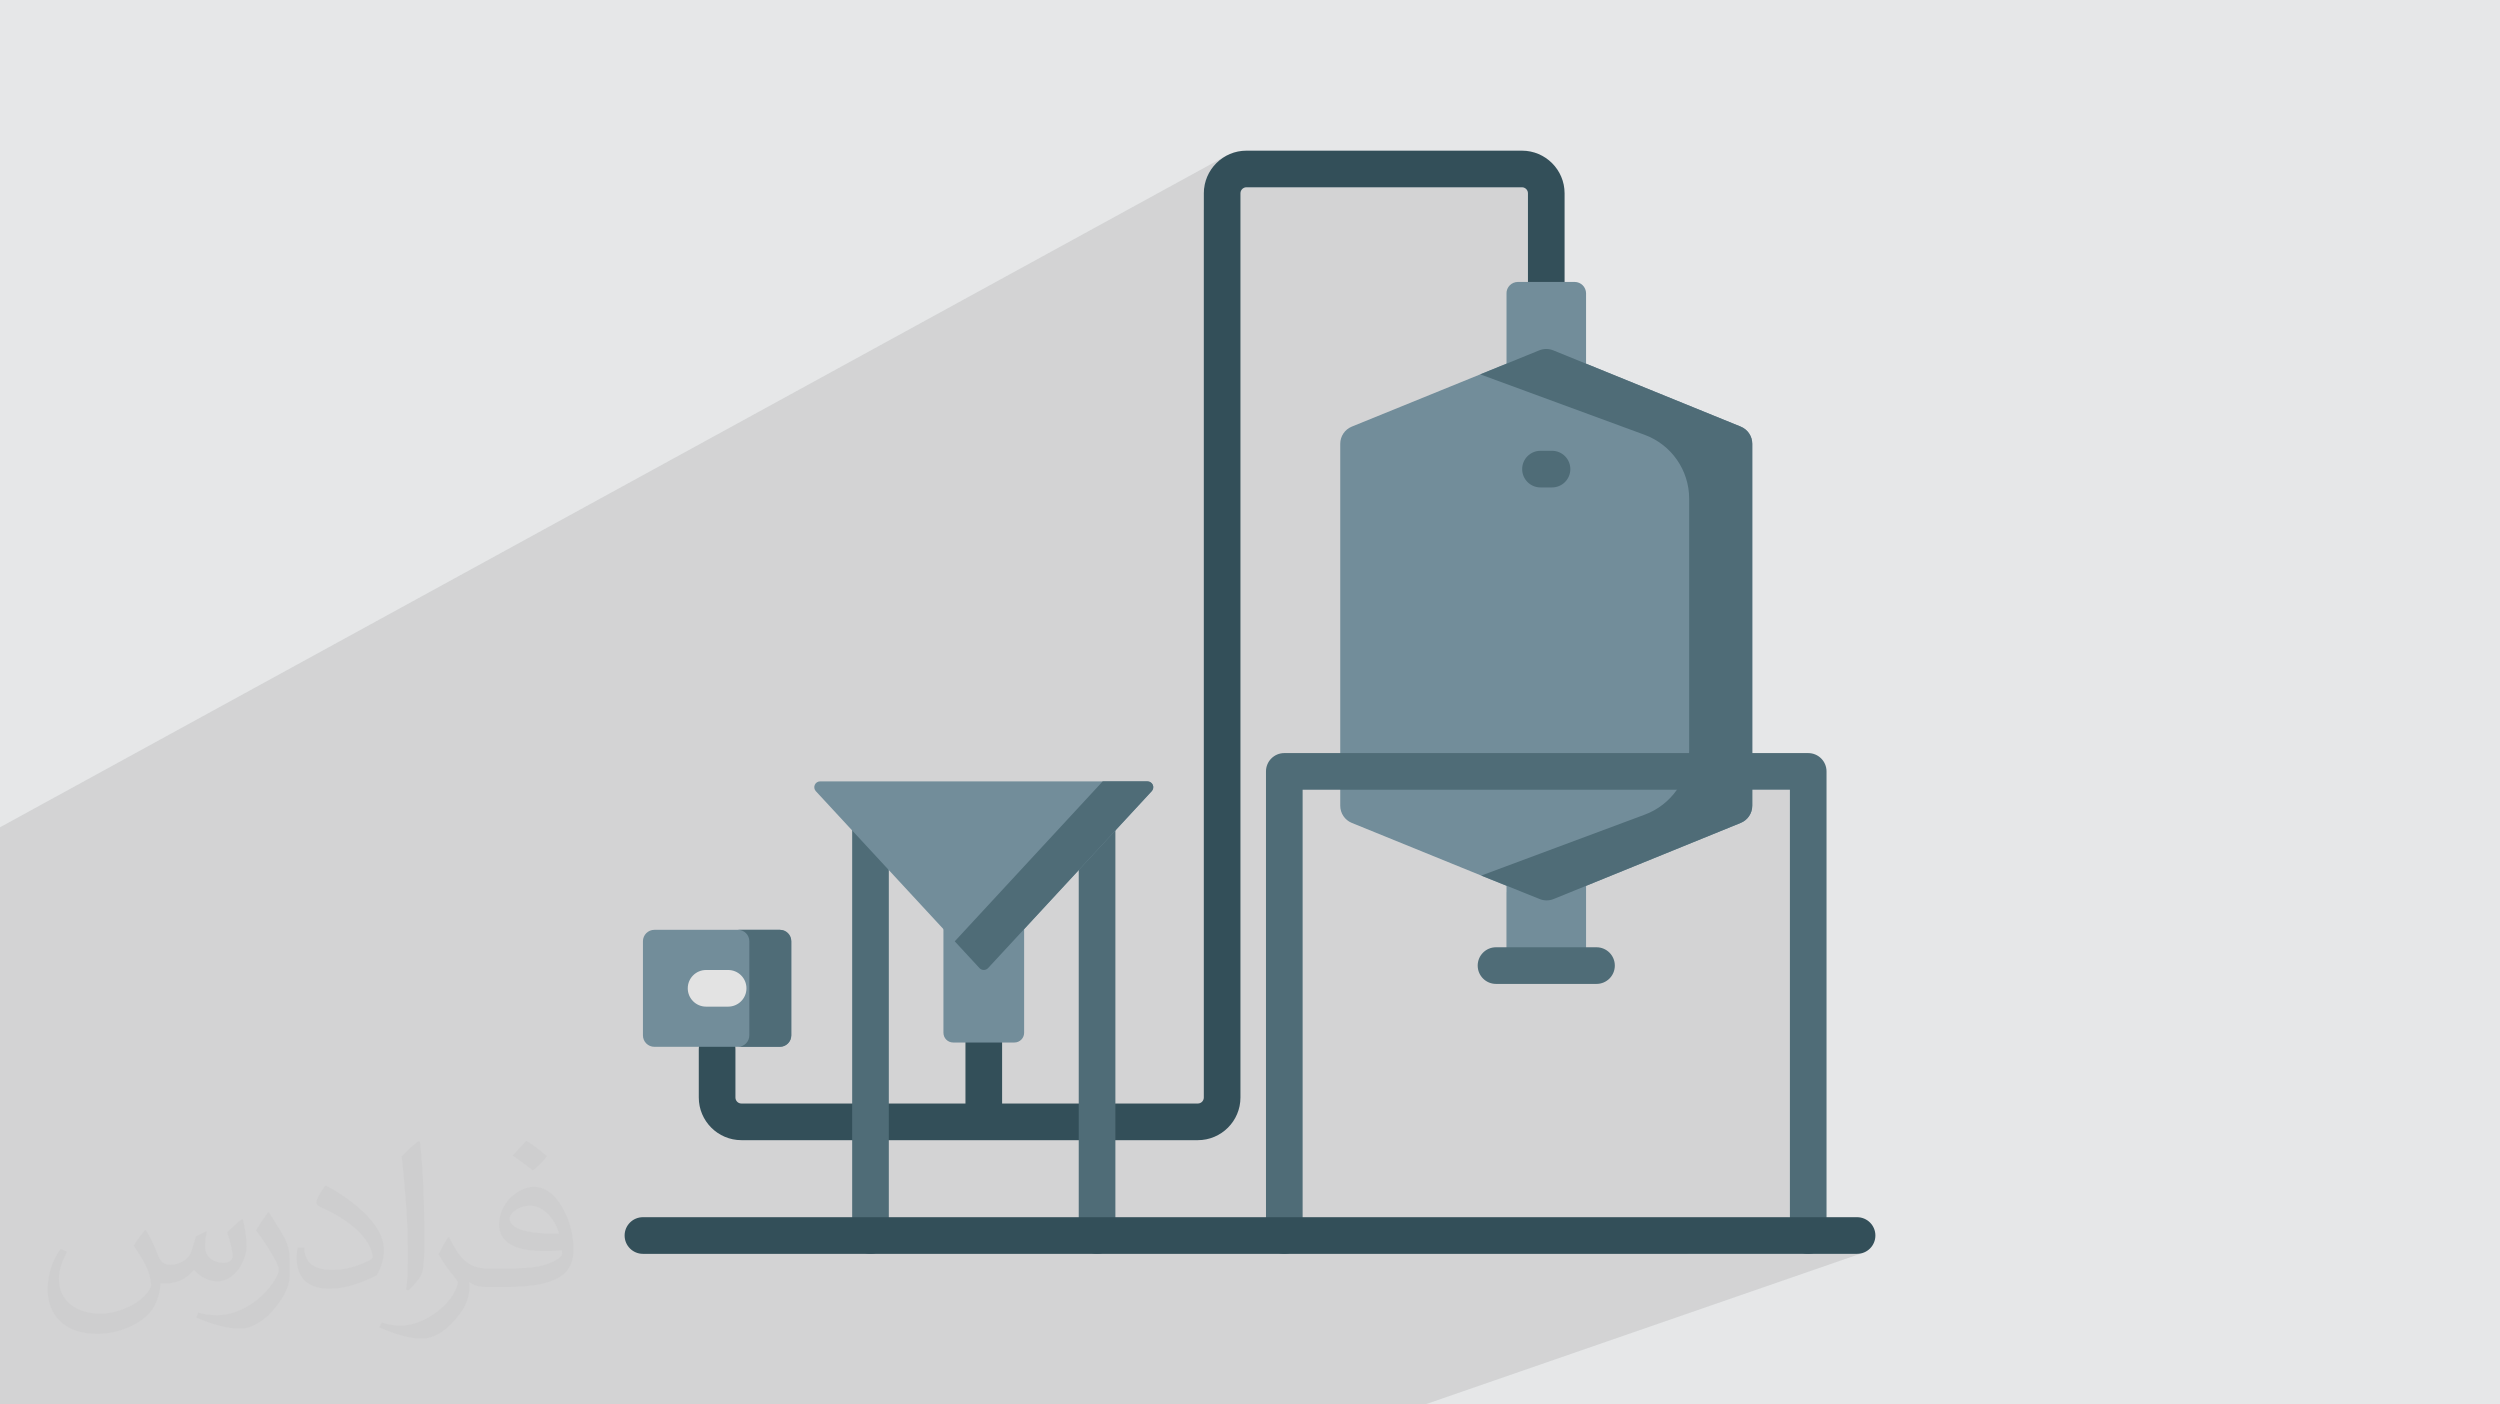
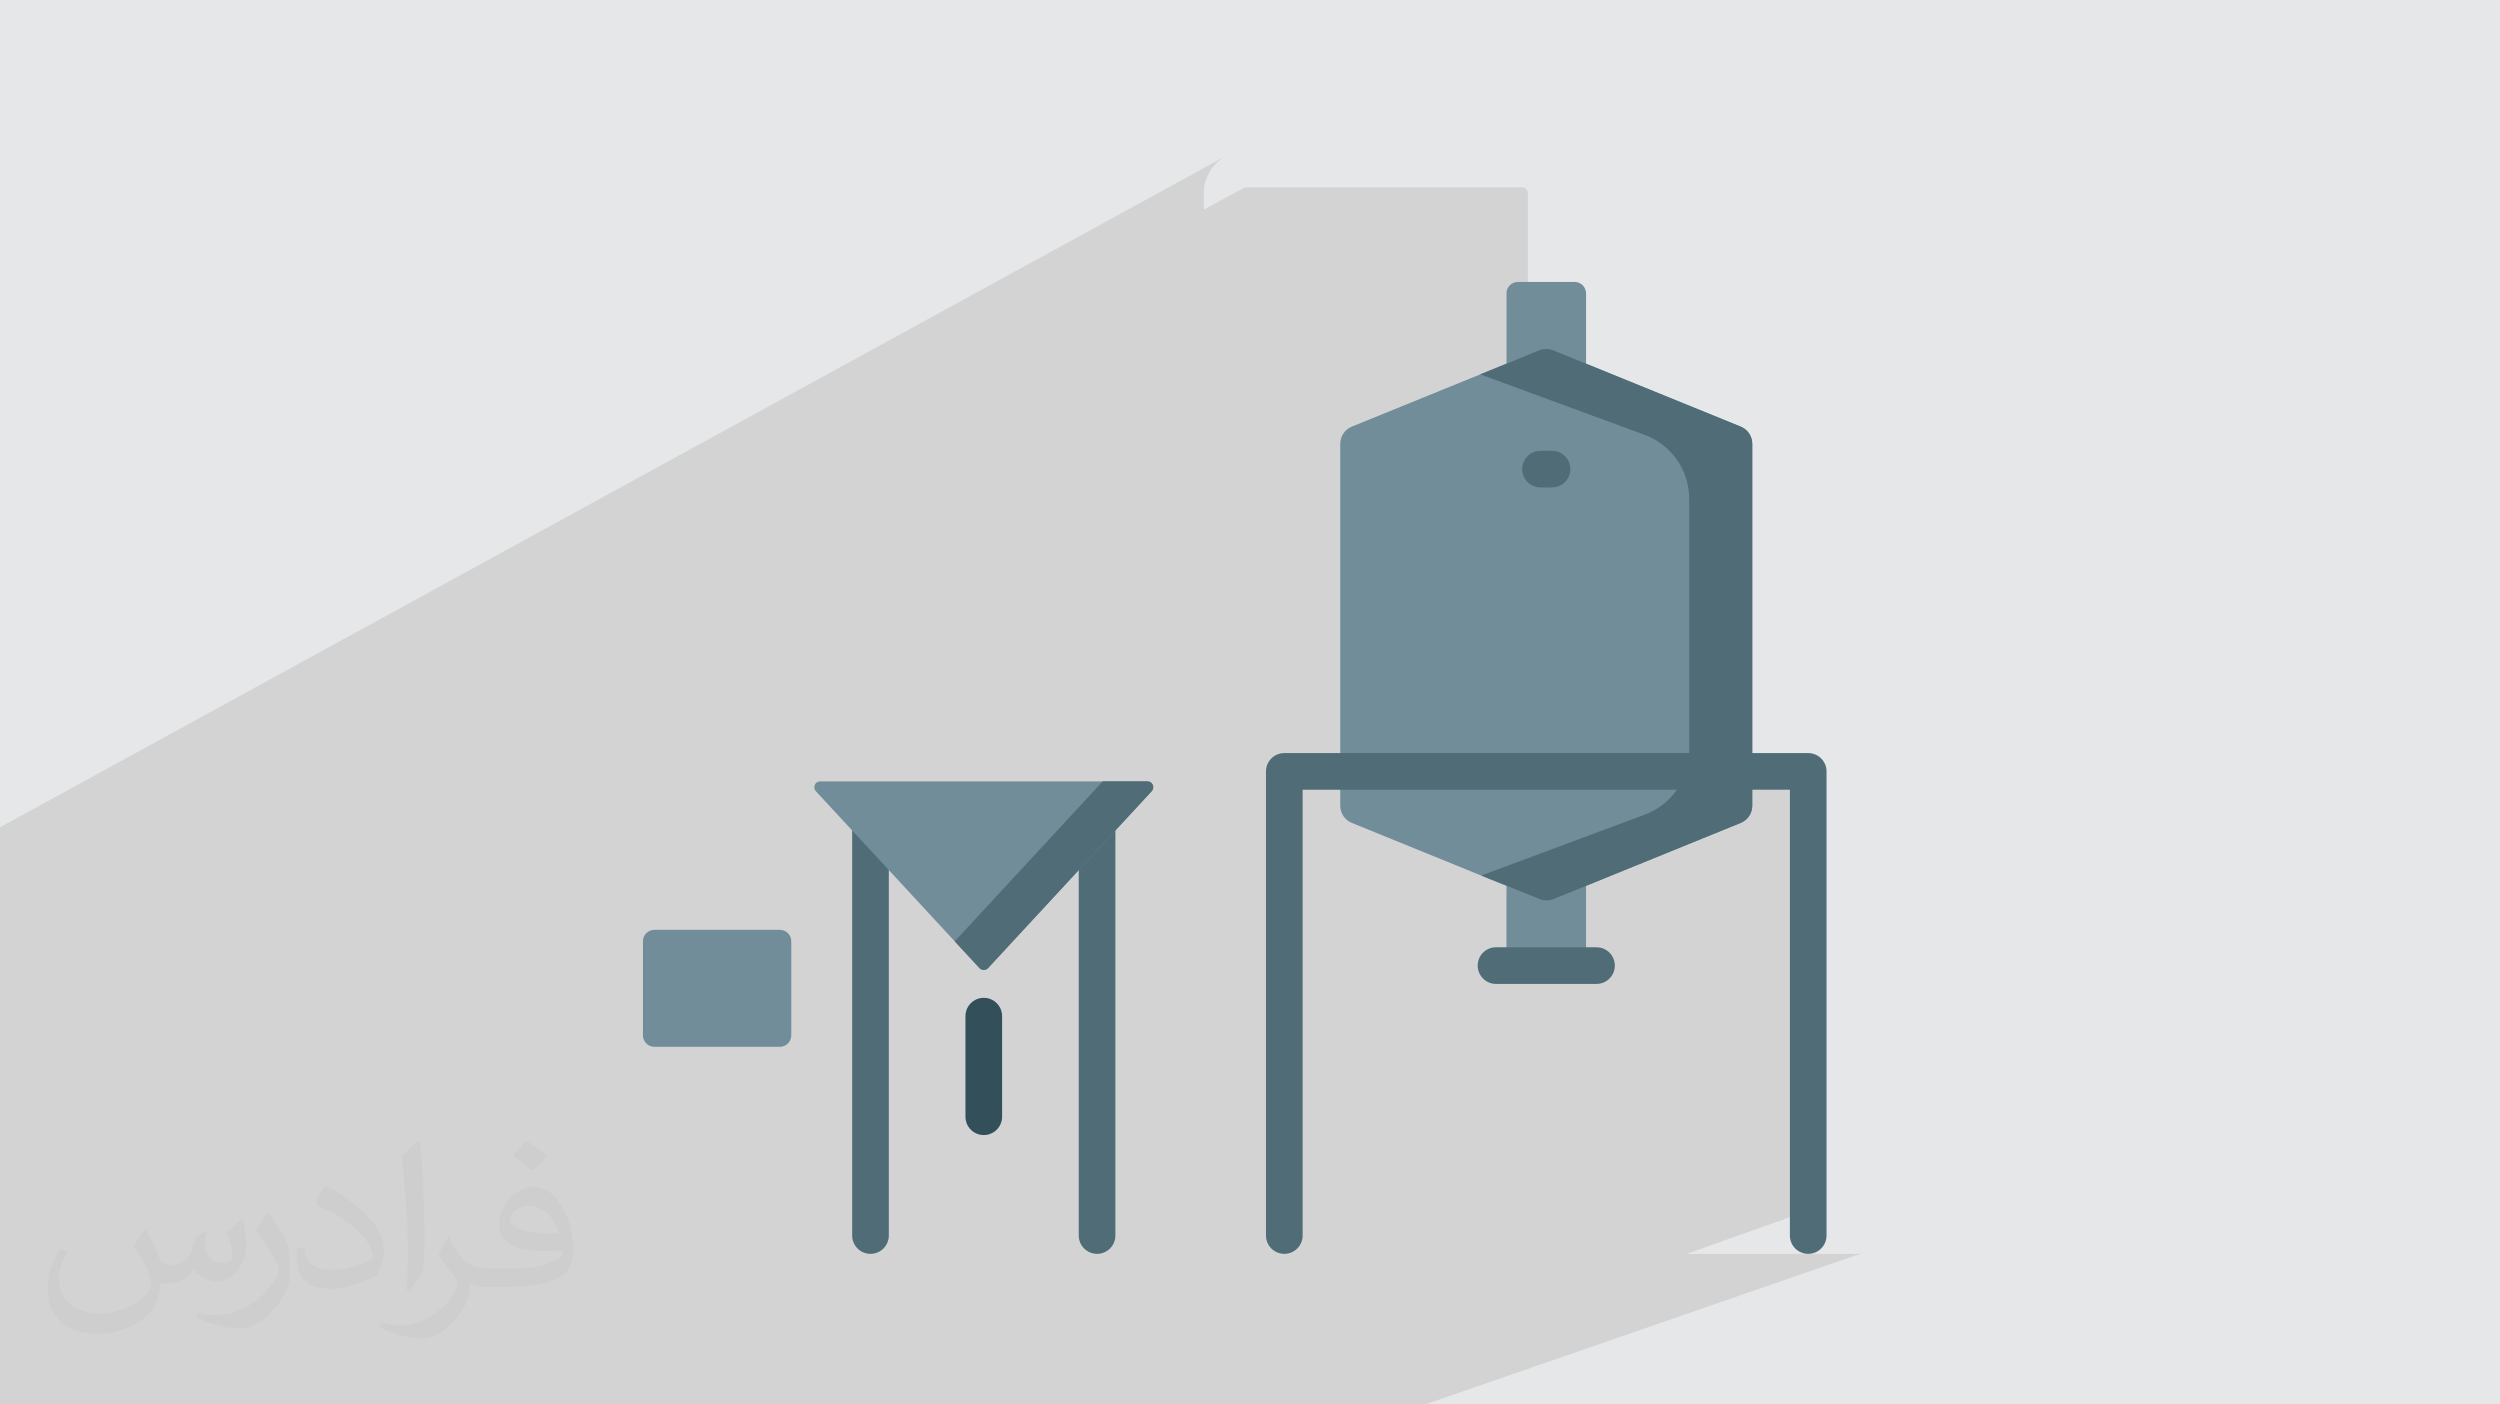
<svg xmlns="http://www.w3.org/2000/svg" xml:space="preserve" width="94.192mm" height="52.917mm" version="1.0" style="shape-rendering:geometricPrecision; text-rendering:geometricPrecision; image-rendering:optimizeQuality; fill-rule:evenodd; clip-rule:evenodd" viewBox="0 0 9404.92 5283.66" enable-background="new 0 0 512 512">
  <defs>
    <style type="text/css">
   
    .fil3 {fill:#334F59;fill-rule:nonzero}
    .fil4 {fill:#4F6C77;fill-rule:nonzero}
    .fil5 {fill:#728D9A;fill-rule:nonzero}
    .fil6 {fill:#E3E3E3;fill-rule:nonzero}
    .fil2 {fill:#373435;fill-opacity:0.031}
    .fil1 {fill:#2B2A29;fill-opacity:0.102}
    .fil0 {fill:#E6E7E8}
   
  </style>
  </defs>
  <g id="Layer_x0020_1">
    <polygon class="fil0" points="-0,0 9404.92,0 9404.92,5283.66 -0,5283.66 " />
    <polygon class="fil1" points="4747.73,5283.66 3326.02,5283.66 2923.23,5283.66 2664.35,5283.66 2271.16,5283.66 2046.78,5283.66 2040.9,5283.66 2035.57,5283.66 2035.54,5283.66 2013.33,5283.66 1863.67,5283.66 1734.81,5283.66 1715.23,5283.66 1711.08,5283.66 1677.86,5283.66 1610.98,5283.66 1513.75,5283.66 1482.13,5283.66 1463.01,5283.66 1418.78,5283.66 1386.67,5283.66 1310.44,5283.66 1253.1,5283.66 1253.08,5283.66 1252.23,5283.66 1252.22,5283.66 1251.91,5283.66 1251.9,5283.66 1250.67,5283.66 1250.66,5283.66 1245.8,5283.66 1059.5,5283.66 1000.79,5283.66 969.16,5283.66 932.97,5283.66 848.19,5283.66 848.14,5283.66 845.33,5283.66 841.09,5283.66 740.45,5283.66 625.12,5283.66 618.65,5283.66 578.56,5283.66 555.46,5283.66 471.08,5283.66 459.21,5283.66 419.14,5283.66 314.34,5283.66 81.83,5283.66 57.55,5283.66 -0,5283.66 -0,5283.13 -0,5237.02 -0,5233.52 -0,5189.78 -0,5172.32 -0,5168.47 -0,5154.25 -0,5122.54 -0,5114.74 -0,5093.56 -0,5088.31 -0,5048.98 -0,5047.92 -0,5013.06 -0,4992.26 -0,4950.81 -0,4950.67 -0,4950.67 -0,4950.53 -0,4950.38 -0,4950.37 -0,4950.2 -0,4950.04 -0,4950.03 -0,4949.87 -0,4949.86 -0,4949.68 -0,4949.49 -0,4949.31 -0,4949.11 -0,4948.91 -0,4948.9 -0,4948.7 -0,4948.49 -0,4948.27 -0,4948.06 -0,4948.05 -0,4947.82 -0,4947.37 -0,4947.36 -0,4947.12 -0,4946.13 -0,4946.12 -0,4945.87 -0,4945.86 -0,4945.6 -0,4945.59 -0,4945.32 -0,4945.05 -0,4944.77 -0,4944.5 -0,4944.49 -0,4944.21 -0,4943.64 -0,4943.63 -0,4943.34 -0,4943.04 -0,4942.74 -0,4942.43 -0,4942.12 -0,4941.49 -0,4941.18 -0,4941.17 -0,4818.96 -0,4676.35 -0,4652.03 -0,4635.6 -0,4451.59 -0,4429.34 -0,4424.23 -0,3376.71 -0,3242.05 -0,3239.65 -0,3189.67 -0,3112.19 4612.68,586.15 4599.46,594.2 4587.11,603.44 4575.7,613.8 4565.35,625.19 4556.1,637.55 4548.06,650.77 4541.29,664.79 4535.89,679.53 4531.94,694.89 4529.5,710.8 4528.67,727.18 4528.67,788.47 4680.31,706.39 4684.55,705.07 4689.09,704.61 5725.46,704.61 5730.01,705.07 5734.24,706.39 5738.07,708.48 5741.42,711.23 5744.17,714.57 5746.26,718.4 5747.58,722.64 5748.04,727.18 5748.04,1060.62 5667.47,1101.31 5667.23,1103.72 5667.23,1368.18 5667.23,1368.19 5578.56,1412.04 6186.27,1635.51 6204.83,1643.12 6222.54,1652.05 6239.35,1662.21 6255.23,1673.57 6270.12,1686.03 6283.98,1699.53 6296.74,1714 6308.37,1729.36 6318.81,1745.56 6328.02,1762.51 6335.95,1780.15 6342.55,1798.42 6347.77,1817.23 6351.55,1836.52 6353.86,1856.21 6354.64,1876.25 6354.64,2824.39 6353.86,2844.42 6351.55,2864.12 6347.77,2883.41 6342.55,2902.22 6335.96,2920.48 6328.03,2938.12 6318.81,2955.08 6308.37,2971.27 6296.75,2986.64 6283.98,3001.11 6270.13,3014.61 6255.24,3027.07 6239.35,3038.42 6222.54,3048.59 6204.83,3057.52 5607.84,3308.29 5667.23,3332.45 5667.23,3356.75 6591.97,2970.95 6733.49,2970.95 6733.49,4579.06 6344.98,4716.91 6802.41,4716.91 6986.22,4716.91 7000.11,4715.51 7013.05,4711.5 5360.61,5283.66 5350.1,5283.66 5177.43,5283.66 " />
    <path class="fil2" d="M548.54 4627.69c17.95,27.21 29.6,53.36 40.96,82.43 8.45,16.91 12.93,48.09 52.57,48.09 11.61,0 28.28,-3.42 43.06,-11.61 16.63,-8.73 29.32,-21.94 35.94,-42l15.85 -53.36 38.57 -19.02 2.64 2.64c-5.27,20.09 -6.59,39.36 -6.59,54.43 0,44.63 38.57,61.56 69.22,61.56 17.95,0 34.09,-8.73 34.09,-25.11 0,-21.13 -8.98,-57.06 -20.62,-89.29 17.95,-17.95 35.94,-35.94 56.53,-50.47l3.17 1.6c8.98,38.04 14,75.56 14,100.66 0,24.57 -10.83,51.79 -19.81,69.49 -18.49,34.87 -51.25,62.62 -90.87,62.62 -30.1,0 -63.65,-15.07 -86.66,-43.06l-1.32 0c-21.66,26.96 -55.22,51.25 -108.86,51.25l-16.63 0c-2.64,35.41 -10.29,60.49 -21.94,82.95 -31.95,62.34 -126.81,106.47 -216.1,106.47 -124.17,0 -186.51,-71.59 -186.51,-166.96 0,-58.91 19.27,-113.6 48.88,-152.42l24.29 10.04c-18.49,35.41 -30.91,68.68 -30.91,101.45 0,89.29 72.66,131.83 156.4,131.83 77.68,0 173.83,-49.41 191.28,-106.72 -6.59,-62.62 -30.1,-91.93 -66.04,-148.99 10.83,-19.02 24.83,-38.04 42.28,-58.38l3.17 0 0 0 0 0 -0.02 -0.09zm1432.13 -336.04c26.15,16.39 51.79,35.66 76.87,57.85 -14,19.81 -31.45,37.79 -53.11,53.64 -25.11,-20.34 -50.19,-37.79 -75.84,-56.27 17.42,-19.55 34.62,-38.29 52.04,-55.22l0 0 0 0 0 0 0 0 0 0 0.03 0zm13.47 244.11c-42.28,0 -76.87,27.75 -76.87,48.34 0,44.13 84.53,57.85 185.72,57.31 -12.68,-51.79 -57.06,-105.68 -108.86,-105.68l0.01 0.03zm-94.86 236.19c54.96,0 103.04,-1.6 139.74,-10.83 40.96,-10.29 75.56,-30.91 75.56,-45.17 0,-3.7 0,-8.19 -1.32,-11.89 -22.98,2.11 -49.41,2.11 -72.38,2.11 -74.49,0 -131.55,-16.91 -154.02,-58.66 -5.55,-11.61 -9.51,-24.57 -9.51,-39.36 0,-40.43 17.42,-79.79 48.09,-107 25.61,-22.45 53.89,-36.44 82.67,-36.44 52.04,0 93.51,41.75 122.57,107.54 15.85,35.94 26.68,77.4 26.68,129.72 0,34.87 -9.51,64.19 -31.17,85.85 -40.43,39.11 -114.92,53.89 -229.04,53.89l-51.79 0 0 0 -13.47 0c-28.28,0 -48.62,-5.02 -64.72,-17.42l-2.64 0c0.79,6.59 1.32,12.93 1.32,19.02 0,25.61 -8.45,58.38 -25.61,84.53 -50.72,75.3 -105.68,108.04 -153.24,108.04 -48.09,0 -107,-18.49 -160.11,-42.54l9.51 -18.49c17.17,7.13 40.96,11.89 73.7,11.89 85.85,0 198.66,-82.43 212.66,-163 -3.17,-6.59 -8.98,-15.32 -17.17,-24.57 -25.11,-29.85 -40.96,-54.68 -55.75,-80.83 12.68,-25.11 24.29,-45.17 35.13,-63.4l4.49 -0.53c36.72,74.77 69.99,117.55 144.23,117.55l11.61 0 0 0 53.89 0 0 0 0 0 0 0 0 0 0 0 0.09 0.01zm-371.98 79c6.34,-34.34 6.87,-72.91 6.87,-108.86l0 -53.36c0,-99.6 -12.68,-244.36 -22.98,-338.68 17.95,-19.27 43.06,-42 62.87,-57.31l5.81 1.6c13.47,118.62 16.63,256 16.63,383.06 0,33.3 -1.32,65.79 -4.49,89.55 -1.85,30.1 -19.27,52.83 -56.53,87.7l-8.19 -3.7zm-382.8 -157.19c1.85,46.77 24.83,83.49 105.15,83.49 49.93,0 92.19,-12.93 138.96,-35.13 8.45,-3.7 12.93,-8.73 12.93,-12.93 0,-29.32 -22.45,-68.15 -60.23,-103.55 -36.72,-33.3 -85.34,-62.62 -130.76,-82.18 -15.6,-6.59 -20.62,-13.47 -20.62,-20.09 0,-13.47 17.95,-41.75 32.77,-62.09l5.02 -0.53c52.04,27.21 110.17,67.64 153.24,112.53 39.11,41.47 63.4,83.49 63.4,129.19 0,33.81 -10.29,65.51 -26.96,95.11 -57.06,28.79 -117.83,50.72 -178.06,50.72 -73.17,0 -123.1,-34.34 -123.1,-114.92 0,-8.73 0,-22.19 3.17,-39.64l25.11 0 0 0 0 0 0 0 0 0 0 0 -0.02 0zm-132.37 -132.9l45.45 73.45c16.63,27.21 32.23,56.81 32.23,103.55l0 59.7c0,48.34 -30.91,100.13 -80.83,151.38 -39.11,34.62 -73.7,49.41 -105.68,49.41 -47.55,0 -101.98,-14.79 -164.85,-41.75l7.13 -18.49c19.81,5.27 42.79,9.77 71.06,9.77 90.36,-0.53 182.8,-66.57 225.08,-147.15 5.02,-9.26 6.87,-17.95 6.87,-24.04 0,-9.26 -5.02,-19.55 -8.98,-28.79 -22.98,-43.31 -48.62,-82.95 -76.87,-119.68 14.79,-23.25 29.6,-45.7 45.7,-67.9l3.7 0.53 0 0 0 0 0 0 0 0 0 0 -0.02 0.01z" />
    <g id="_1727146737824">
      <g>
        <g>
          <path class="fil3" d="M3700.96 4270.05c-38.07,0 -68.93,-30.85 -68.93,-68.93l0 -378.4c0,-38.07 30.85,-68.93 68.93,-68.93 38.08,0 68.93,30.85 68.93,68.93l0 378.4c0,38.07 -30.84,68.93 -68.93,68.93z" />
        </g>
        <g>
-           <path class="fil3" d="M4506.12 4289.28l-1716.89 0c-88.46,0 -160.43,-71.96 -160.43,-160.42l0 -181.68c0,-38.08 30.85,-68.94 68.94,-68.94 38.07,0 68.93,30.85 68.93,68.94l0 181.68c0,12.44 10.12,22.57 22.57,22.57l1716.88 -0.01c12.44,0 22.57,-10.12 22.57,-22.56l0 -3401.68c0,-88.46 71.95,-160.42 160.41,-160.42l1036.38 0c88.46,0 160.43,71.96 160.43,160.42l0 440.69c0,38.07 -30.85,68.93 -68.93,68.93 -38.07,0 -68.93,-30.85 -68.93,-68.93l0 -440.69c0,-12.44 -10.13,-22.57 -22.58,-22.57l-1036.37 0c-12.44,0 -22.57,10.13 -22.57,22.57l0 3401.69c0,88.45 -71.96,160.41 -160.41,160.41l0 0z" />
-         </g>
+           </g>
        <g>
          <path class="fil4" d="M4127.13 4716.91c-38.07,0 -68.93,-30.85 -68.93,-68.93l0 -1484.8 -714.5 0 0 1484.8c0,38.07 -30.85,68.93 -68.93,68.93 -38.07,0 -68.93,-30.85 -68.93,-68.93l0 -1553.73c0,-38.07 30.85,-68.93 68.93,-68.93l852.35 0c38.08,0 68.93,30.85 68.93,68.93l0 1553.73c0,38.07 -30.84,68.93 -68.93,68.93z" />
        </g>
        <g>
          <path class="fil5" d="M5966.71 1424.85l-299.48 0 0 -321.13c0,-23.8 19.29,-43.09 43.08,-43.09l213.3 0c23.8,0 43.09,19.29 43.09,43.09l0 321.13z" />
          <polygon class="fil5" points="5667.23,3268.28 5966.71,3268.28 5966.71,3632.51 5667.23,3632.52 " />
-           <path class="fil5" d="M3816.19 3921.87l-230.46 0c-20.18,0 -36.53,-16.36 -36.53,-36.52l0 -617.07 303.54 0 0 617.07c-0.01,20.18 -16.37,36.52 -36.54,36.52z" />
        </g>
        <g>
          <path class="fil5" d="M6591.97 3031.12l0 -1361.6c0,-28.39 -17.18,-53.92 -43.47,-64.62l-705.25 -286.95c-16.85,-6.85 -35.72,-6.85 -52.57,0l-705.25 286.95c-26.29,10.7 -43.47,36.25 -43.47,64.62l0 1361.6c0,28.38 17.18,53.92 43.47,64.61l705.25 286.95c16.85,6.86 35.72,6.86 52.57,0l705.25 -286.95c26.29,-10.69 43.47,-36.25 43.47,-64.61z" />
          <path class="fil4" d="M5790.67 1317.95l-222.16 90.39 617.76 227.17c101.1,36.92 168.37,133.1 168.37,240.74l0 948.14c0,107.63 -67.26,203.8 -168.37,240.74l-613.94 228.71 217.4 87.3c17.39,7.81 37.22,8.17 54.89,0.98l703.88 -286.38c26.28,-10.7 43.46,-36.25 43.46,-64.62l0 -1361.6c0,-28.38 -17.18,-53.92 -43.46,-64.62l-705.25 -286.94c-16.84,-6.86 -35.72,-6.86 -52.58,0l0 -0.01z" />
        </g>
        <g>
          <path class="fil4" d="M6802.41 4716.91c-38.07,0 -68.93,-30.85 -68.93,-68.93l0 -1677.03 -1833.04 0 0 1677.03c0,38.07 -30.85,68.93 -68.93,68.93 -38.08,0 -68.93,-30.85 -68.93,-68.93l0 -1745.96c0,-38.07 30.84,-68.93 68.93,-68.93l1970.9 0c38.08,0 68.93,30.85 68.93,68.93l0 1745.96c0,38.07 -30.84,68.93 -68.93,68.93z" />
        </g>
        <path class="fil5" d="M3684.82 3641.96c4.16,4.5 10,7.06 16.14,7.06 6.13,0 11.98,-2.56 16.14,-7.06l615.68 -665.58c5.94,-6.41 7.51,-15.74 4.01,-23.73 -3.5,-8.01 -11.41,-13.18 -20.15,-13.18l-1231.36 0c-8.74,0 -16.64,5.17 -20.14,13.18 -3.5,8 -1.94,17.31 4,23.73l615.68 665.58z" />
        <path class="fil4" d="M4148.38 2939.46l-556.69 601.81 93.12 100.68c4.16,4.5 10,7.06 16.14,7.06 6.13,0 11.98,-2.56 16.14,-7.06l615.68 -665.57c5.94,-6.42 7.51,-15.74 4.01,-23.73 -3.5,-8.01 -11.41,-13.18 -20.15,-13.18l-168.25 0z" />
        <g>
          <path class="fil4" d="M5838.64 1833.73l-43.35 0c-38.08,0 -68.94,-30.85 -68.94,-68.93 0,-38.07 30.85,-68.93 68.94,-68.93l43.35 0c38.07,0 68.93,30.85 68.93,68.93 0,38.08 -30.86,68.93 -68.93,68.93l0 0z" />
        </g>
        <path class="fil5" d="M2933.76 3938.07l-472.05 0c-23.75,0 -43,-19.25 -43,-43l0 -354.11c0,-23.74 19.25,-42.99 43,-42.99l472.05 0c23.75,0 43,19.25 43,42.99l0 354.11c0,23.75 -19.25,43 -43,43z" />
-         <path class="fil4" d="M2933.76 3497.95l-157.82 0c23.74,0 42.99,19.25 42.99,42.99l0 354.11c0,23.75 -19.25,43 -42.99,43l157.82 0c23.75,0 43,-19.25 43,-43l0 -354.11c0,-23.74 -19.25,-42.99 -43,-42.99z" />
        <g>
-           <path class="fil6" d="M2739.22 3786.94l-82.96 0c-38.07,0 -68.93,-30.85 -68.93,-68.93 0,-38.08 30.85,-68.93 68.93,-68.93l82.96 0c38.07,0 68.93,30.85 68.93,68.93 0,38.07 -30.85,68.93 -68.93,68.93l0 0z" />
-         </g>
+           </g>
        <g>
-           <path class="fil3" d="M6986.22 4716.91l-4567.52 0c-38.07,0 -68.93,-30.85 -68.93,-68.93 0,-38.07 30.85,-68.93 68.93,-68.93l4567.52 0c38.07,0 68.93,30.85 68.93,68.93 0,38.07 -30.85,68.93 -68.93,68.93z" />
-         </g>
+           </g>
        <g>
          <path class="fil4" d="M6005.98 3701.44l-378.02 0c-38.07,0 -68.93,-30.84 -68.93,-68.93 0,-38.07 30.85,-68.93 68.93,-68.93l378.02 0.01c38.07,0 68.93,30.84 68.93,68.93 0,38.07 -30.86,68.93 -68.93,68.93l0 -0.01z" />
        </g>
      </g>
    </g>
  </g>
</svg>